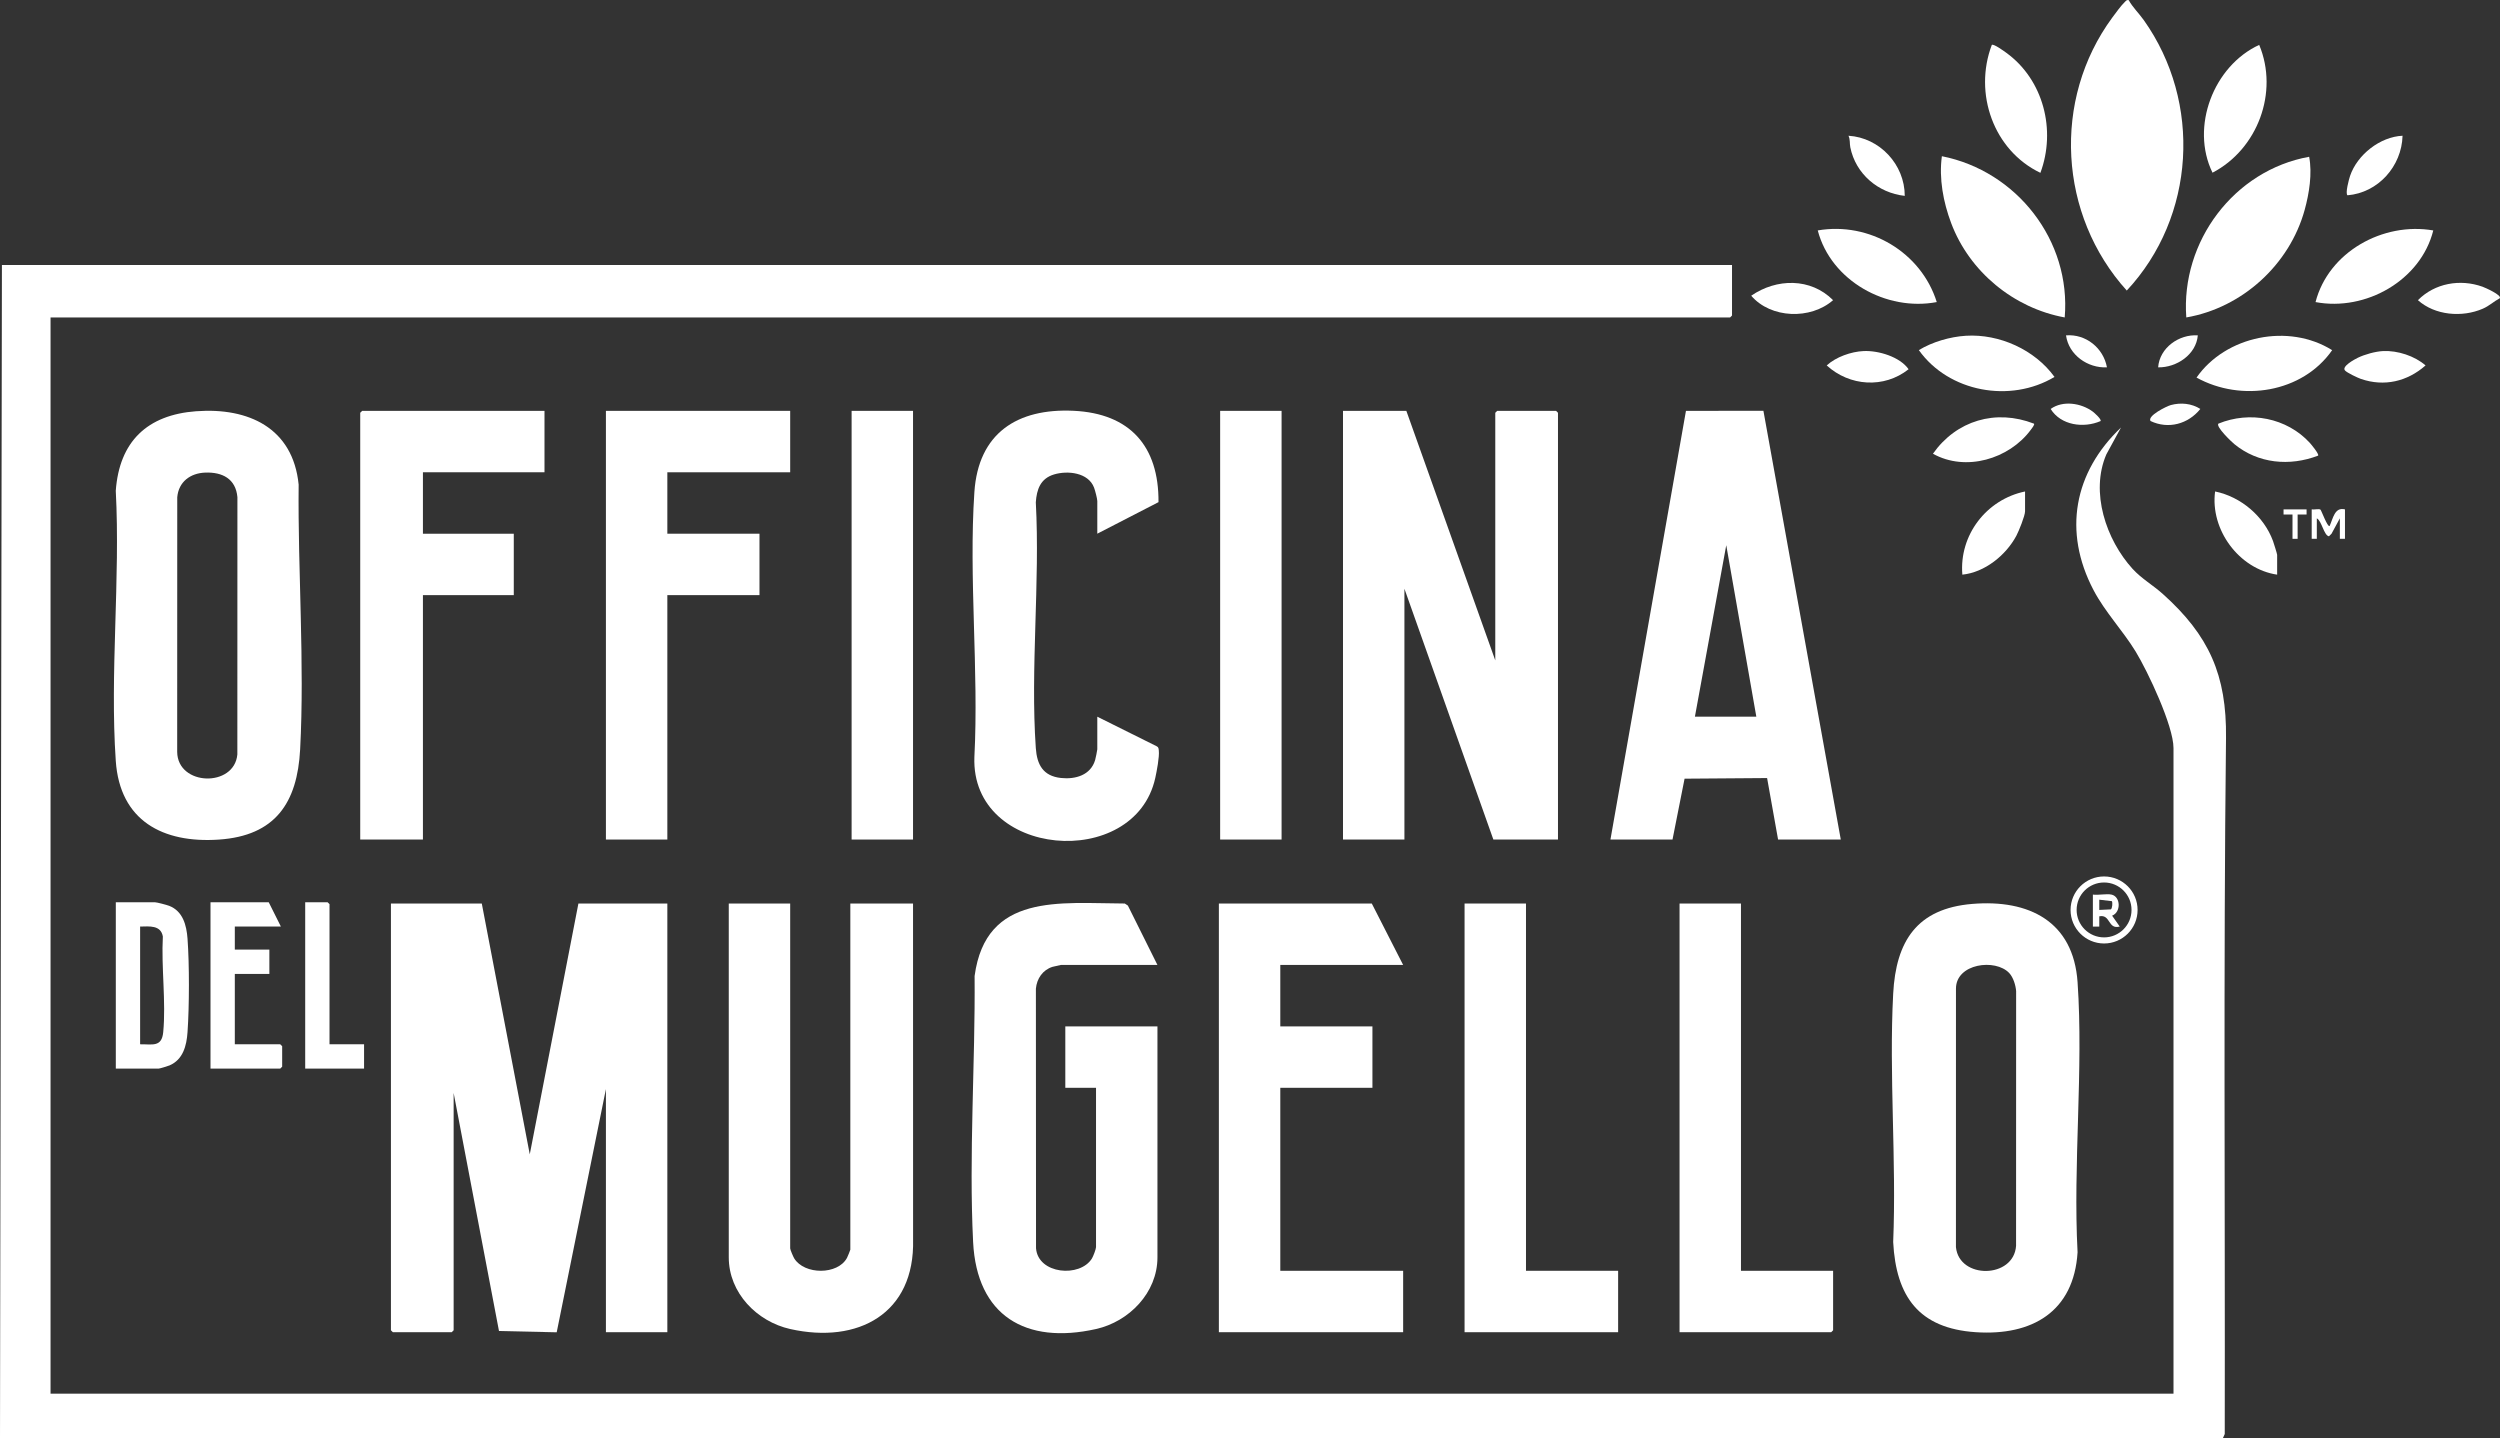
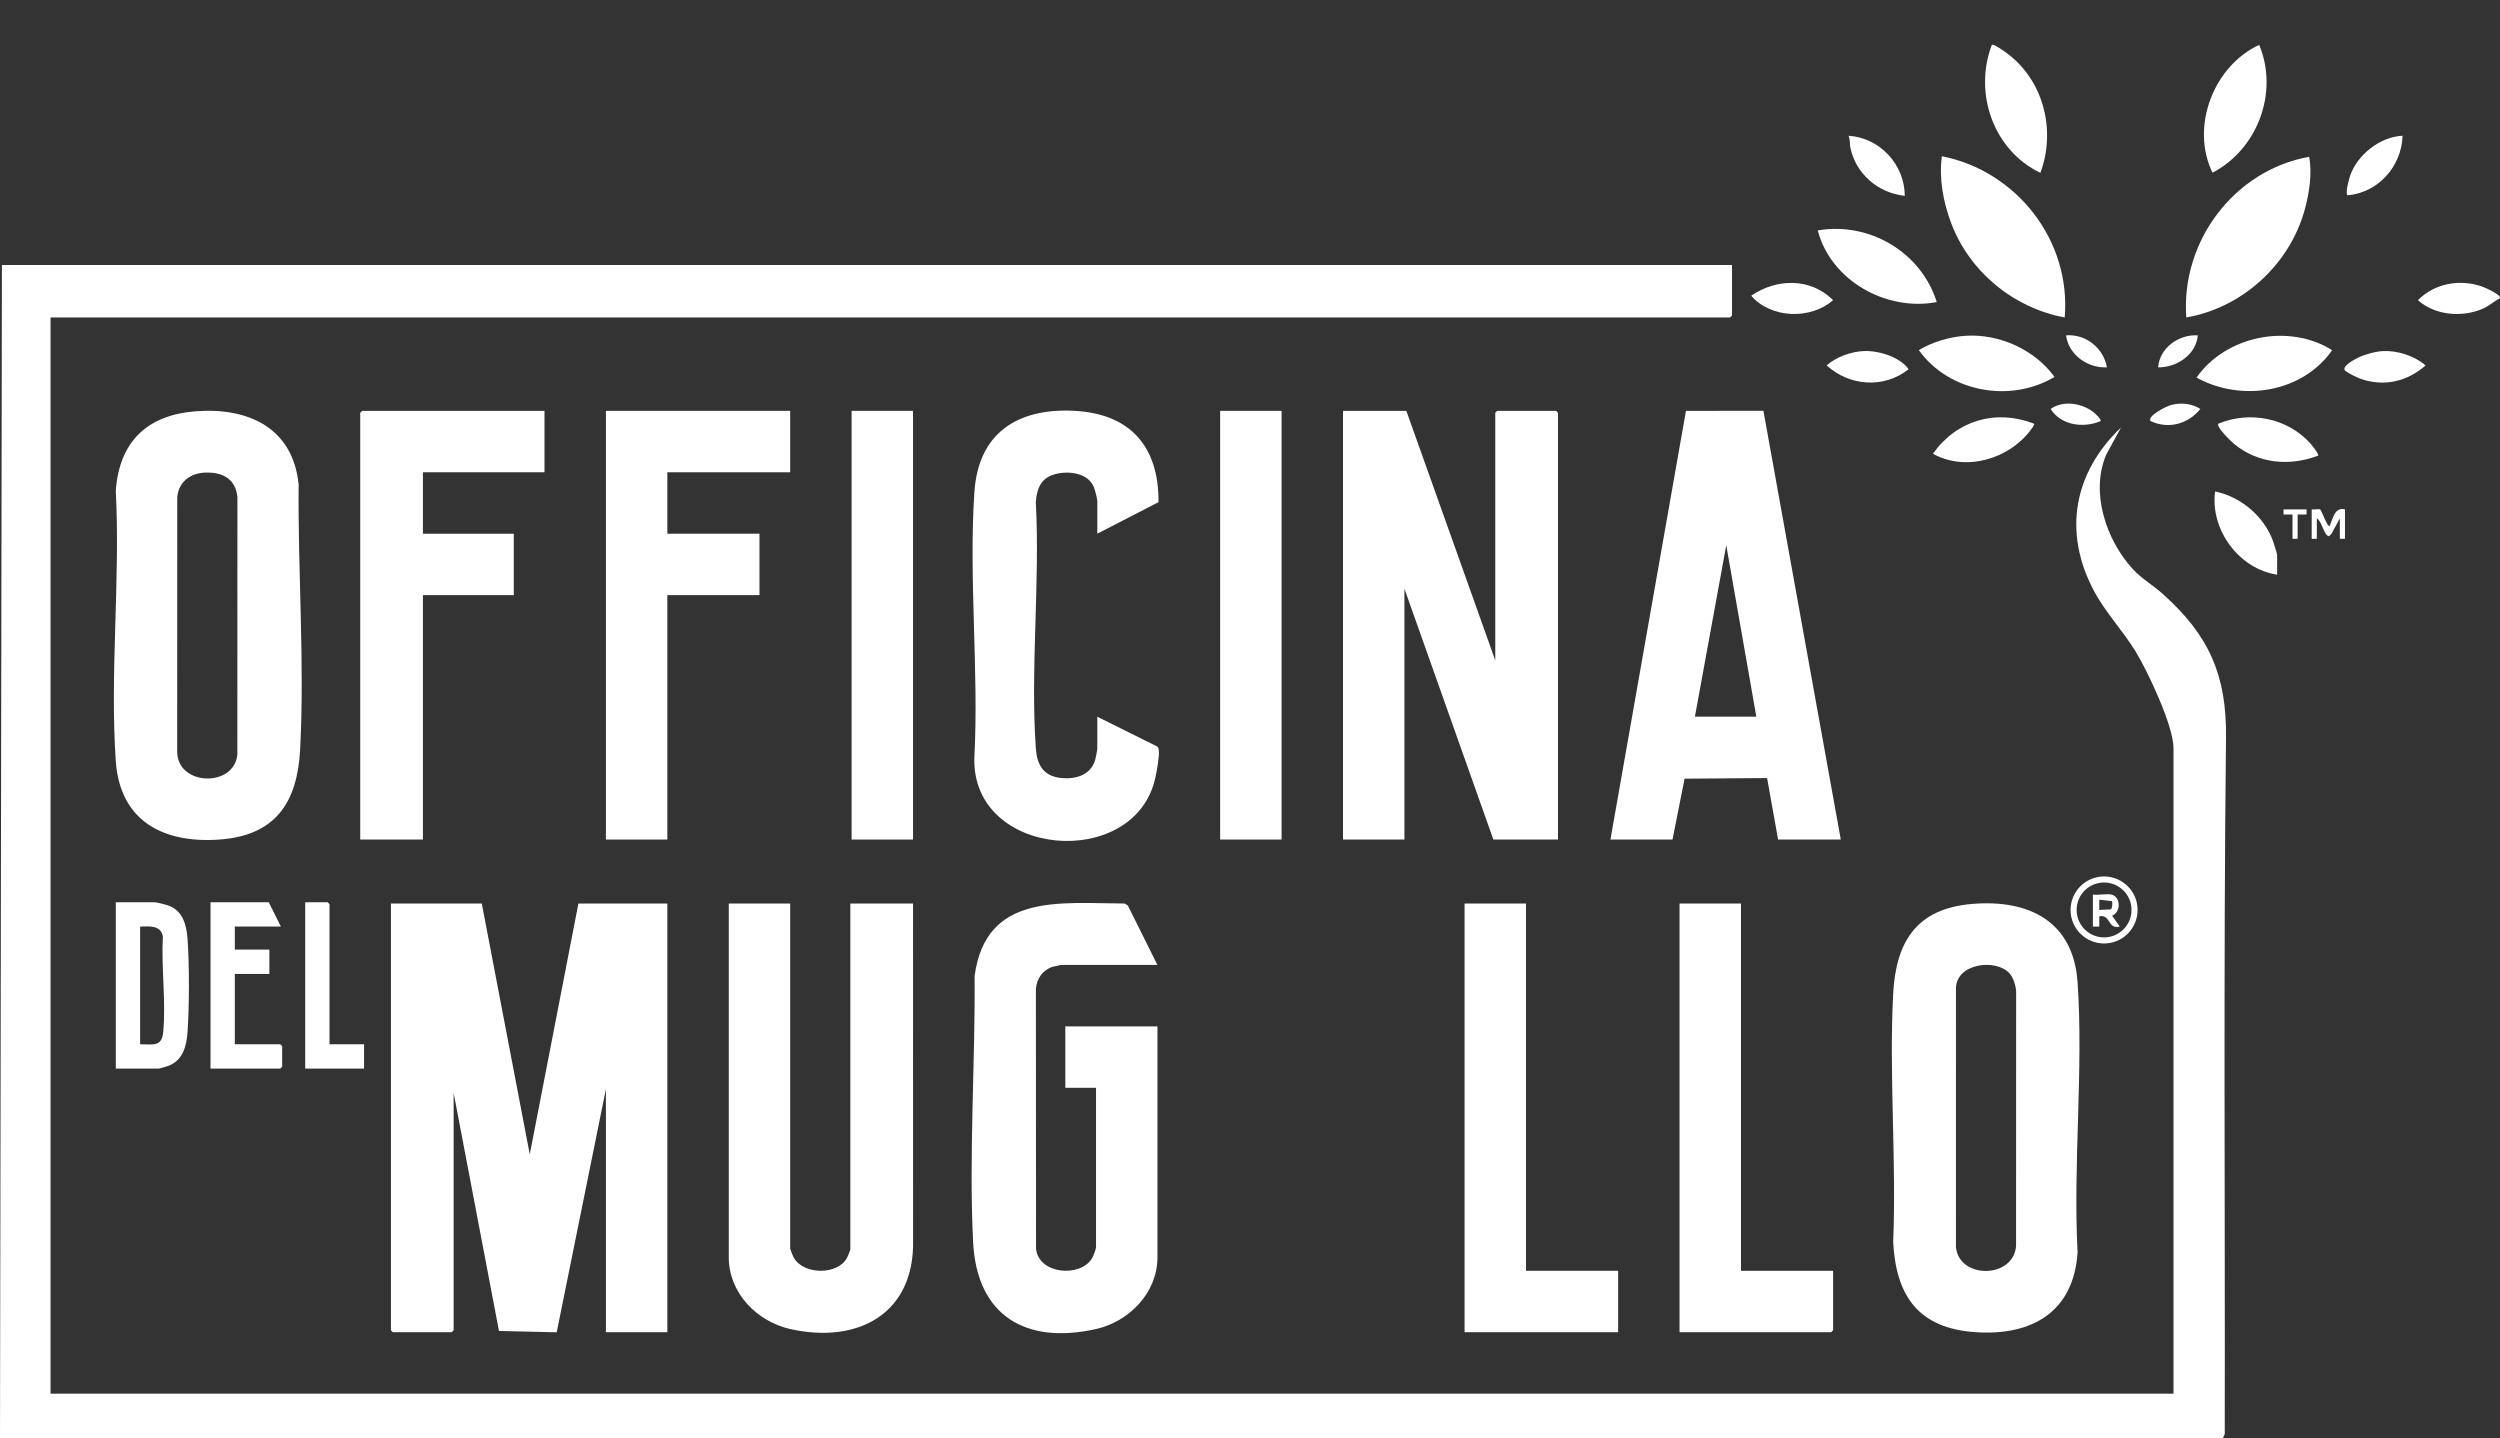
<svg xmlns="http://www.w3.org/2000/svg" id="Livello_1" data-name="Livello 1" viewBox="0 0 1953.65 1124.07">
  <rect x="0" y="0" width="1953.65" height="1124.07" fill="#333333" stroke="none" />
  <defs>
    <style>      .cls-1 {        fill: #fff;      }    </style>
  </defs>
  <path class="cls-1" d="M1353.5,207.07v39.5l-1.5,1.5H39.5v841h1659v-504.5c0-17.31-20.09-59.88-29.58-75.42-10.15-16.6-23.86-30.75-32.94-48.06-23.96-45.67-15.34-91.98,21.51-127.02l-11.47,21.02c-12.74,29.53-.2,66.68,20.51,89.46,6.83,7.52,15.97,12.76,23.5,19.5,36.26,32.47,50.08,63.44,49.51,112.57-2.07,181.16-.66,362.7-.99,544.01l-1.55,3.45H0L1.5,207.07h1352Z" />
  <polygon class="cls-1" points="376.5 706.07 413.99 902.08 452 706.07 521.5 706.07 521.5 1041.07 473.5 1041.07 473.5 851.07 435.04 1041.14 389.94 1040.13 354.5 854.07 354.5 1039.57 353 1041.07 307 1041.07 305.5 1039.57 305.5 706.07 376.5 706.07" />
  <polygon class="cls-1" points="1099 321.07 1168.5 516.07 1168.5 322.57 1170 321.07 1216 321.07 1217.5 322.57 1217.5 656.07 1167 656.07 1097.5 460.07 1097.5 656.07 1049.5 656.07 1049.5 321.07 1099 321.07" />
  <path class="cls-1" d="M153.3,321.37c40.97-3.04,75.66,13.09,80.08,57.33-.69,67.79,4.73,139.36,1.17,206.91-2.2,41.81-19.43,67.51-63.5,70.5-43.77,2.97-77.37-14.67-80.58-61.5-4.7-68.42,3.64-142.12,0-211.09,2.79-38.53,24.62-59.32,62.84-62.16ZM160.33,369.32c-11.62.45-20.76,7.18-21.82,19.27l-.05,199.02c.34,26.74,44.69,27.91,47.02,1.95l.05-201.03c-1.29-14.38-11.75-19.73-25.21-19.21Z" />
  <path class="cls-1" d="M1541.3,706.37c44.14-3.65,78.97,13.55,82.24,61.16,4.7,68.42-3.64,142.12,0,211.09-2.91,46.46-35.56,65.38-79.54,62.44-44.5-2.97-62.31-27.86-64.55-70.45,2.63-63.93-3.35-130.46,0-194.08,2.17-41.15,18.59-66.58,61.84-70.16ZM1570.15,760.42c-10.78-11.54-41.66-7.53-41.64,12.17l-.02,201.99c2.54,25.33,45.28,24.66,46.99-1.02l.05-199.02c-.36-4.62-2.2-10.71-5.38-14.12Z" />
  <path class="cls-1" d="M1258.5,656.07l59.01-334.99,60.53-.07,60.46,335.07h-49l-8.58-48.06-64.49.49-9.43,47.57h-48.5ZM1372.5,560.07l-23.5-134.01-24.5,134.01h48Z" />
  <path class="cls-1" d="M617.5,706.07v269.5c0,1.01,2.39,6.58,3.16,7.84,7.96,12.89,34.03,13.01,41.24-.44.44-.83,2.6-6.06,2.6-6.4v-270.5h49l.04,262.54c1.46,58.06-43.12,81.84-96.05,69.97-25.89-5.81-47.99-28.15-47.99-56.01v-276.5h48Z" />
  <path class="cls-1" d="M904.5,754.07h-75.5c-.33,0-5.74,1.23-6.52,1.48-7.66,2.44-12.23,9.17-12.97,17.03l.1,202.88c1.57,20.31,34.4,23.16,43.72,7.94.99-1.62,3.17-7.32,3.17-8.83v-124.5h-24v-48h72v180.5c0,27.78-22.29,50.25-47.99,56.01-55.1,12.36-93.2-10.49-96.06-67.96-3.39-68.01,1.74-139.71,1.16-207.93,8.84-65.14,66.69-56.79,117.39-56.62l2.39,1.61,23.1,46.4Z" />
-   <polygon class="cls-1" points="1096.5 754.07 1000.5 754.07 1000.5 802.07 1072.5 802.07 1072.5 850.07 1000.5 850.07 1000.5 993.07 1096.5 993.07 1096.5 1041.07 952.5 1041.07 952.5 706.07 1072 706.07 1096.5 754.07" />
  <path class="cls-1" d="M857.5,417.07v-25.5c0-1.81-1.73-8.39-2.52-10.48-4.49-11.89-20.68-13.53-31.3-10.33s-13.53,11.67-14.23,21.77c3.37,62.73-4.33,129.88,0,192.09.9,12.97,5.71,21.83,19.65,23.34,11.29,1.23,23.24-2.2,26.72-14.07.35-1.2,1.68-7.57,1.68-8.32v-25.5l46.4,23.1c1.55.71,1.5,1.91,1.67,3.35.57,4.85-1.62,16.21-2.75,21.37-15.99,72.96-144.23,62.76-141.37-16.27,3.51-67.72-4.5-139.89,0-207.09,3.08-45.95,33.4-65.62,77.59-63.51,43.97,2.1,66.62,27.66,66.29,71.39l-47.84,24.66Z" />
  <polygon class="cls-1" points="425.5 321.07 425.5 369.07 330.5 369.07 330.5 417.07 401.5 417.07 401.5 465.07 330.5 465.07 330.5 656.07 281.5 656.07 281.5 322.57 283 321.07 425.5 321.07" />
  <polygon class="cls-1" points="617.5 321.07 617.5 369.07 521.5 369.07 521.5 417.07 593.5 417.07 593.5 465.07 521.5 465.07 521.5 656.07 473.5 656.07 473.5 321.07 617.5 321.07" />
  <polygon class="cls-1" points="1192.5 706.07 1192.5 993.07 1264.5 993.07 1264.5 1041.07 1144.5 1041.07 1144.5 706.07 1192.5 706.07" />
  <polygon class="cls-1" points="1360.5 706.07 1360.5 993.07 1432.5 993.07 1432.5 1039.57 1431 1041.07 1312.5 1041.07 1312.5 706.07 1360.5 706.07" />
  <rect class="cls-1" x="665.5" y="321.07" width="48" height="335" />
  <rect class="cls-1" x="953.5" y="321.07" width="48" height="335" />
-   <path class="cls-1" d="M1663.48.08c3.06,5.6,8.05,10.34,11.83,15.68,45.57,64.23,40.42,153.67-13.32,211.3-53.25-58.88-58.57-149.03-11.33-213.31,2.33-3.18,7.17-9.78,9.8-12.2.97-.9,1.43-1.82,3.02-1.46Z" />
  <path class="cls-1" d="M1708.5,248.08c-4.35-59.38,37.33-115,96.02-125.57,2.48,13.12.05,28.6-3.53,41.56-11.79,42.75-48.79,76.45-92.49,84Z" />
  <path class="cls-1" d="M1613.49,248.07c-39.93-7.33-74.45-35.75-88.74-73.75-6.16-16.38-9.62-34.78-7.25-52.25,58.5,11.59,101.08,65.96,95.99,126Z" />
  <path class="cls-1" d="M90.5,835.07v-130h30.5c1.51,0,9.34,2.08,11.2,2.8,10.73,4.17,13.57,15.11,14.34,25.66,1.49,20.29,1.41,52.74,0,73.08-.73,10.57-3.47,21.4-14.04,25.96-1.25.54-7.67,2.5-8.5,2.5h-33.5ZM109.5,816.07c9.46-.13,16.91,2.5,18.05-9.45,2.25-23.52-1.59-50.89-.29-74.81-1.62-9.02-10.54-7.86-17.76-7.74v92Z" />
  <polygon class="cls-1" points="219.5 724.07 183.5 724.07 183.5 742.07 210.5 742.07 210.5 761.07 183.5 761.07 183.5 816.07 219 816.07 220.5 817.57 220.5 833.57 219 835.07 164.5 835.07 164.5 705.07 210 705.07 219.5 724.07" />
  <path class="cls-1" d="M1716.5,295.06c22.81-32.67,71.99-42.7,105.99-21.42-23.22,33.34-71,40.79-105.99,21.42Z" />
  <path class="cls-1" d="M1536.3,262.38c26.14-1.59,53.81,10.89,69.21,32.17-34.44,20.65-82.62,11.91-106.01-20.95,10.49-6.41,24.43-10.47,36.8-11.22Z" />
  <path class="cls-1" d="M1765.48,35.08c15.44,37.06-1.27,81.5-36.5,99.88-17.47-35.83.87-83.48,36.5-99.88Z" />
-   <path class="cls-1" d="M1901.51,180.08c-9.77,39.04-52.78,63.4-92.01,55.99,10.11-39.19,52.8-62.82,92.01-55.99Z" />
  <path class="cls-1" d="M1513.5,236.06c-39.31,7.48-82.73-16.63-93-55.99,40.31-6.96,80.81,17.01,93,55.99Z" />
  <path class="cls-1" d="M1594.49,135.07c-36.61-17.49-52.34-62.09-37.97-99.99,1.45-1.02,9.51,4.85,11.31,6.16,29.08,21.07,39.07,60.45,26.66,93.83Z" />
  <polygon class="cls-1" points="257.5 816.07 284.5 816.07 284.5 835.07 238.5 835.07 238.5 705.07 256 705.07 257.5 706.57 257.5 816.07" />
  <path class="cls-1" d="M1811.5,356.06c-22.15,8.53-46.88,6.26-65.47-9.02-2.42-1.99-14.35-13.37-12.52-15.95,24.53-10.12,53.46-4.64,71.5,14.97,1.2,1.31,7.48,8.91,6.49,10Z" />
-   <path class="cls-1" d="M1582.5,384.07v15.5c0,3.46-4.92,15.6-6.83,19.17-8.17,15.22-24.68,28.55-42.17,30.33-2.61-30.97,18.9-58.79,49-65Z" />
  <path class="cls-1" d="M1589.5,331.08c.72.79-1.92,4-2.59,4.9-16.88,22.77-50.85,32.89-76.39,18.59,18.32-26.04,49.14-35.1,78.98-23.49Z" />
  <path class="cls-1" d="M1779.5,449.07c-29.81-4.37-52.47-35.21-48.49-65.01,20.24,4.15,38.13,19.38,45.26,38.74.54,1.46,3.23,10.09,3.23,10.77v15.5Z" />
  <path class="cls-1" d="M1488.49,153.07c-20.85-2.31-38.34-17.17-42.55-37.94-.62-3.05,0-6.18-1.44-9.05,24.43,1.49,43.99,22.51,43.99,46.99Z" />
  <path class="cls-1" d="M1456.32,274.34c11.62-.52,28.29,4.44,35.17,14.19-19.21,15.26-46.16,13.34-63.98-2.96,7.2-6.64,19.15-10.8,28.8-11.23Z" />
  <path class="cls-1" d="M1862.32,274.34c11.32-.51,24.57,3.75,33.16,11.23-14.21,12.54-32.29,16.84-50.52,10.54-2.65-.92-10.75-4.76-12.42-6.58-2.88-3.13,7.41-8.69,9.98-9.94,5.41-2.63,13.83-4.98,19.81-5.25Z" />
  <path class="cls-1" d="M1953.49,233.06c-4.77,2.54-8.15,5.96-13.32,8.2-16.1,6.98-37.35,5.24-50.66-6.68,13.15-13.3,33-16.8,50.5-10.52,2.12.76,15.19,6.56,13.47,9Z" />
  <path class="cls-1" d="M1877.5,106.08c-.66,23.87-19.09,44.54-43.01,46.53-1.95-1.29,1.15-12.64,1.97-15.07,5.57-16.58,23.46-30.69,41.04-31.46Z" />
  <path class="cls-1" d="M1368.5,231.09c19.77-13.64,46.48-14.12,63.98,3.48-17.54,15.41-48.67,14.39-63.98-3.48Z" />
  <path class="cls-1" d="M1670.44,711.1c0,14.47-11.73,26.19-26.19,26.19s-26.19-11.73-26.19-26.19,11.73-26.19,26.19-26.19,26.19,11.73,26.19,26.19ZM1665.7,711.08c0-11.84-9.6-21.45-21.45-21.45s-21.45,9.6-21.45,21.45,9.6,21.45,21.45,21.45,21.45-9.6,21.45-21.45Z" />
  <path class="cls-1" d="M1641.5,329.06c-13.18,5.71-30.96,3.42-39-9.47,9.54-6.89,23.88-4.64,32.92,2.07,1.2.89,7.06,6.08,6.09,7.4Z" />
  <path class="cls-1" d="M1680.55,329.02c-2.75-4.04,12.57-11.59,15.9-12.49,7.73-2.09,16.15-1.31,23.02,3.04-9.45,11.82-24.99,16.09-38.93,9.44Z" />
  <path class="cls-1" d="M1646.5,287.07c-15.08.73-29.88-9.7-31.99-24.99,15.54-1.25,29.23,9.9,31.99,24.99Z" />
  <path class="cls-1" d="M1717.5,262.08c-1.27,15.07-16.65,25.25-31,24.99,1.11-15.3,16.35-26,31-24.99Z" />
  <path class="cls-1" d="M1806.5,398.07c1.79.33,5.58-.62,6.84.16.63.39,5.56,14.03,7.15,12.83,2.69-5.78,3.88-15.05,12.01-13v23h-4v-16l-6.51,12.03-2.01,2c-3.97-.62-5.6-12.07-9.48-14.03v16h-4v-23Z" />
  <polygon class="cls-1" points="1802.5 398.07 1802.5 402.07 1795.5 402.07 1795.5 421.07 1791.5 421.07 1791.5 402.07 1784.5 402.07 1784.5 398.07 1802.5 398.07" />
  <path class="cls-1" d="M1650,699.07c7.26,1.57,7.67,13.71.52,16.5l5.98,8.49c-9.4,2.57-7.03-9.83-16-7.99v8.01s-5,0-5,0v-25c4.25.61,10.59-.84,14.5,0ZM1650.36,704.22l-9.86-1.15v8.01s9.07-.44,9.07-.44c1.15-.82,1.44-5.38.79-6.42Z" />
</svg>